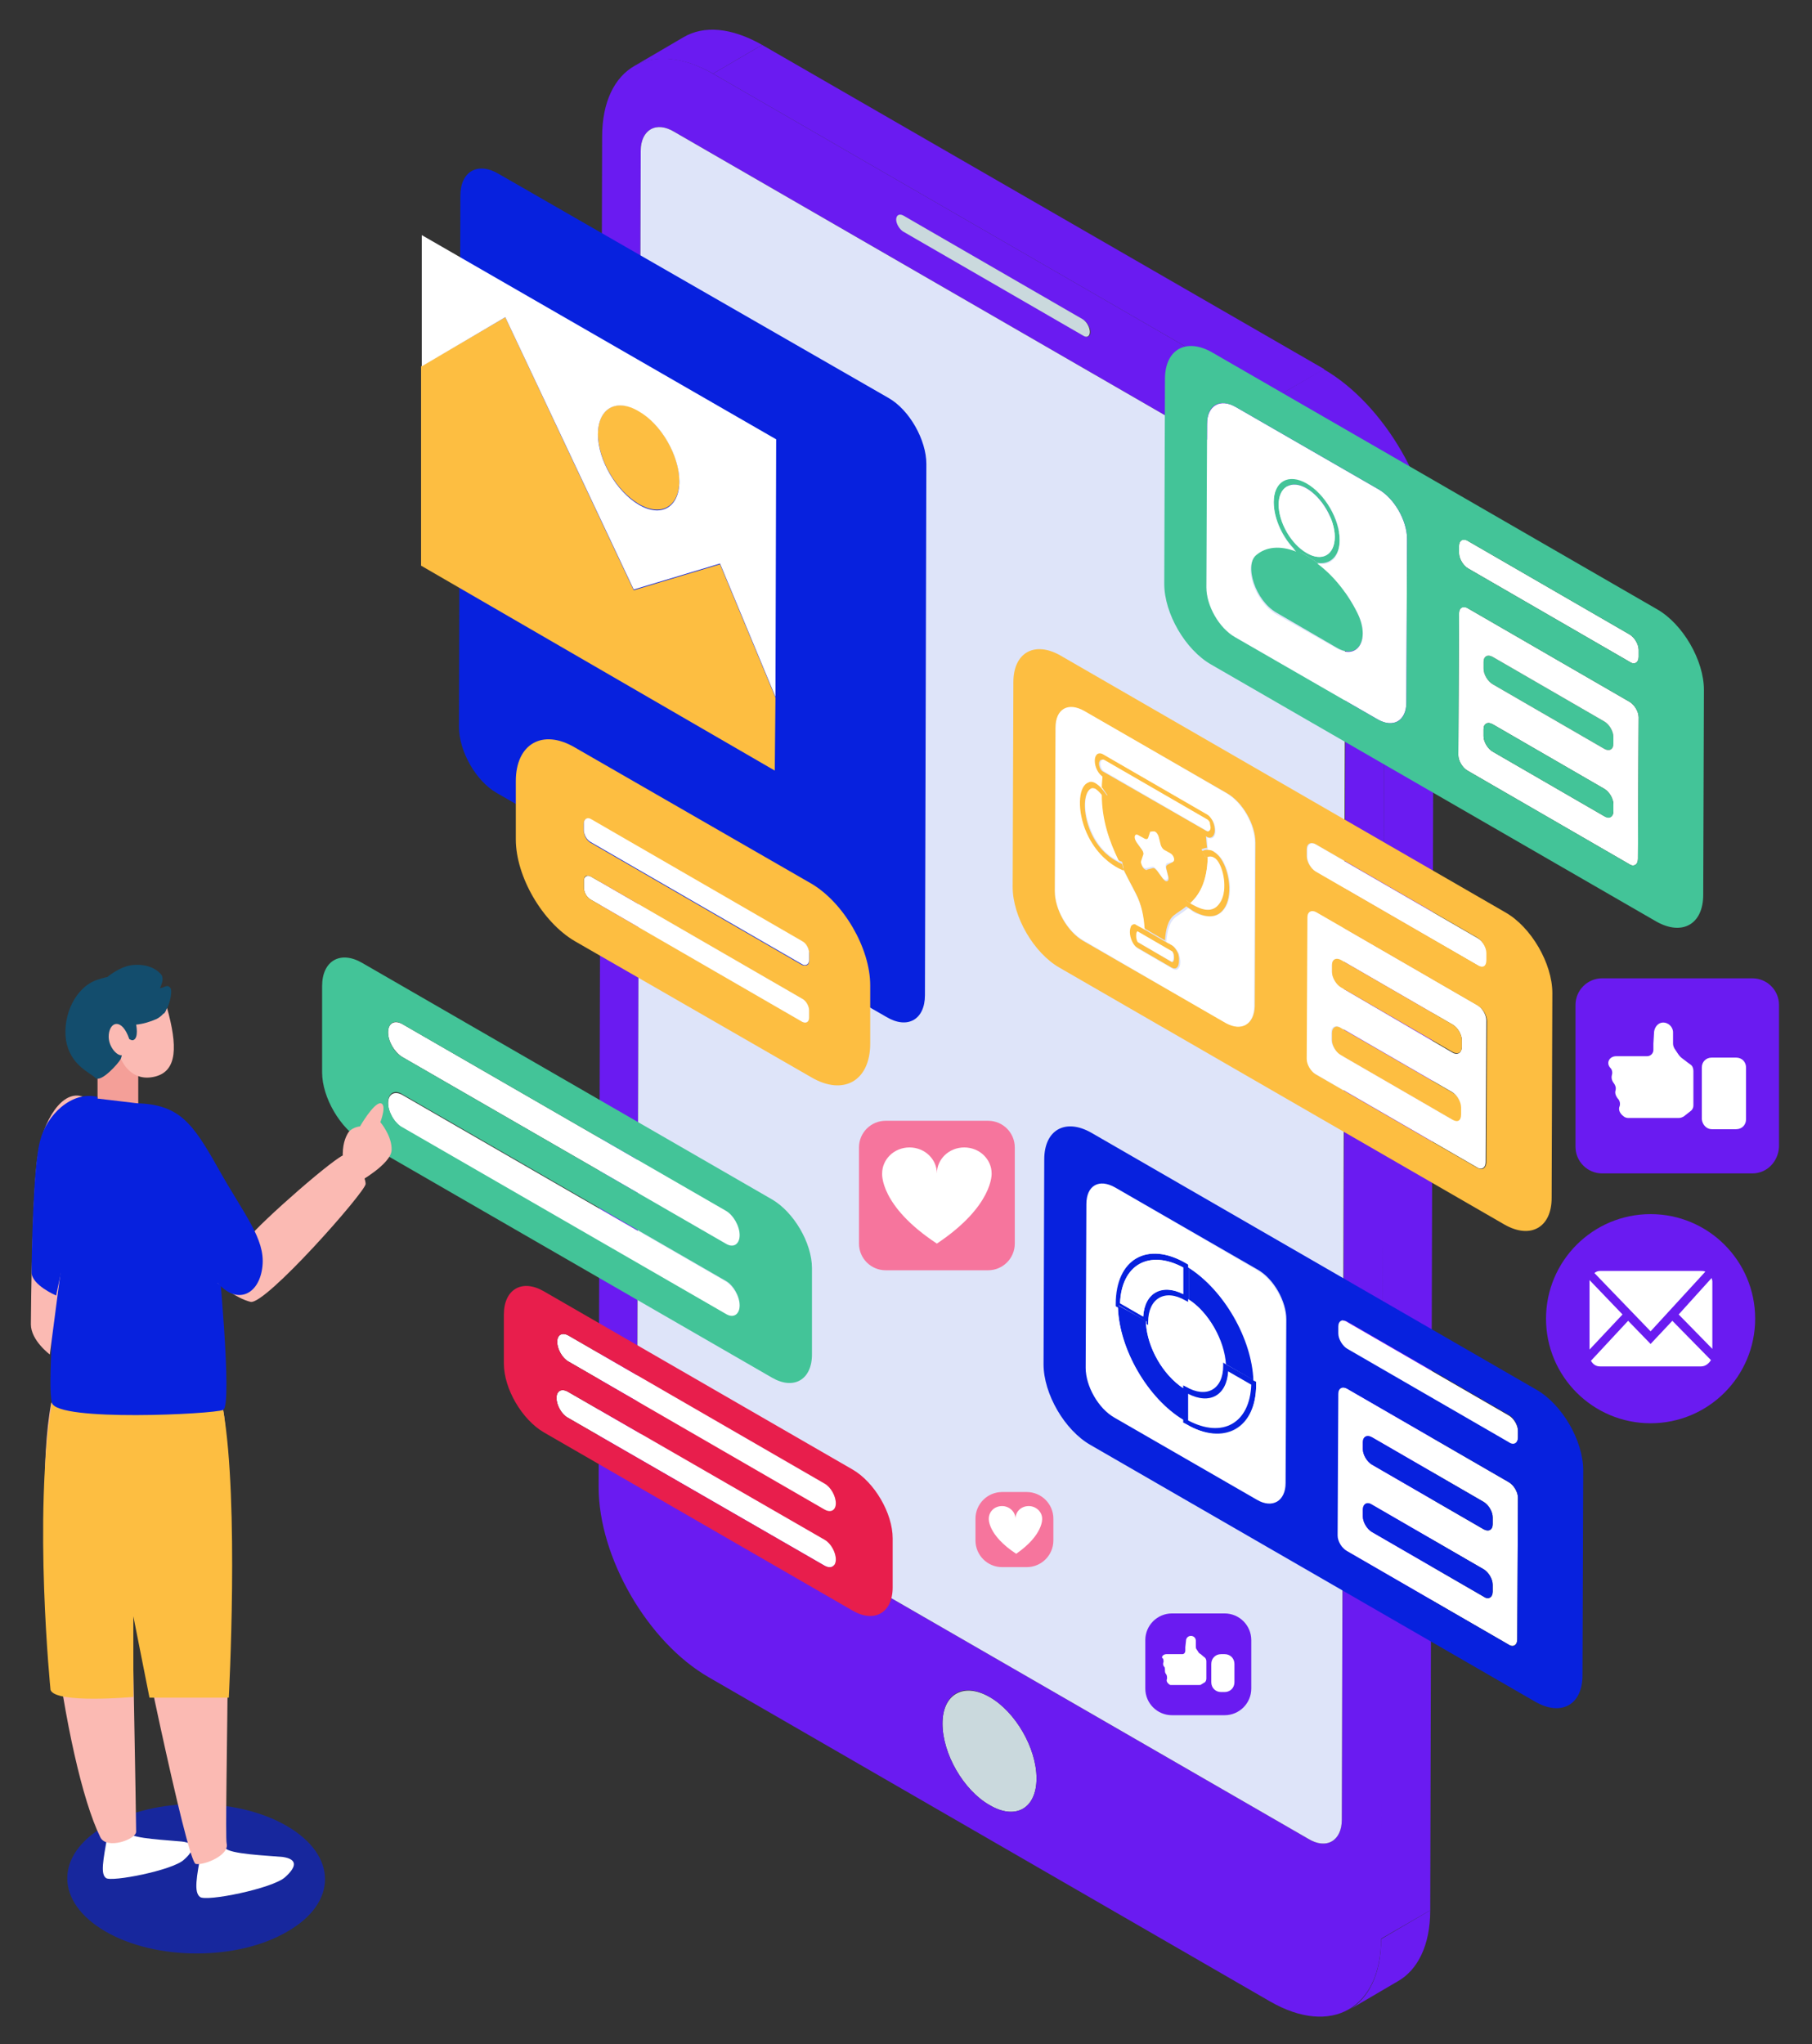
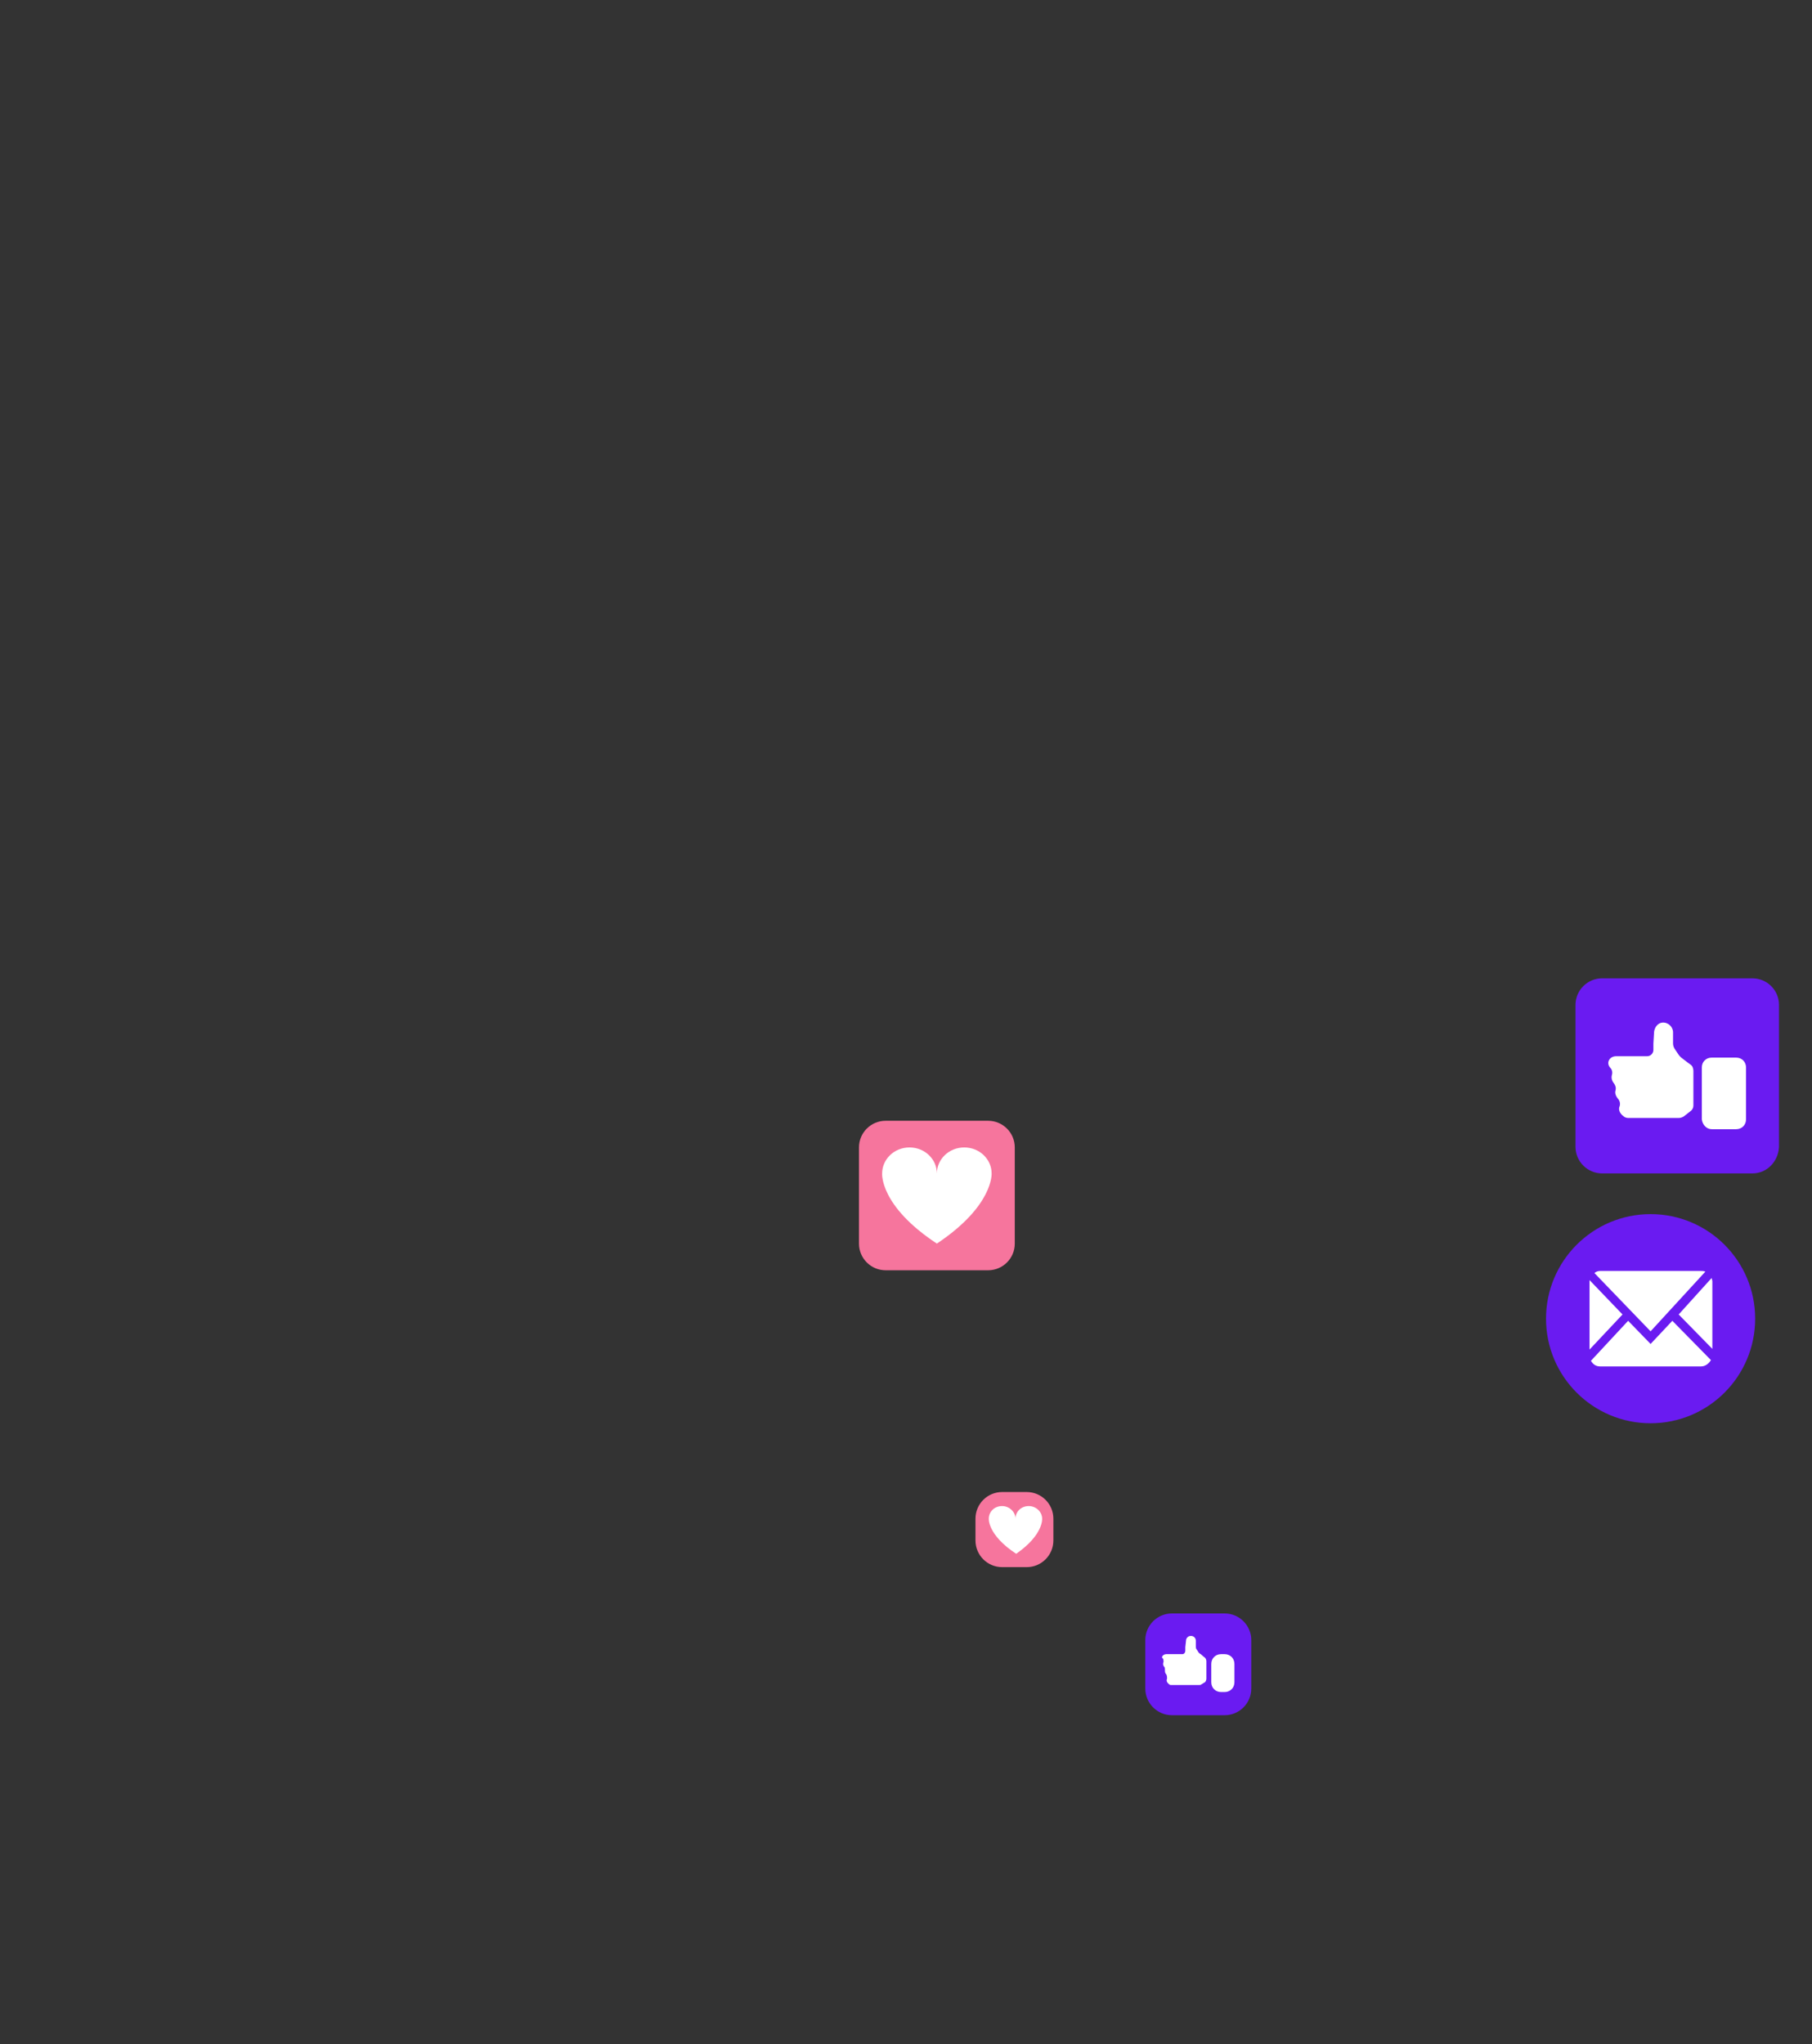
<svg xmlns="http://www.w3.org/2000/svg" xmlns:xlink="http://www.w3.org/1999/xlink" version="1.1" x="0px" y="0px" viewBox="0 0 258.2 291.3" style="enable-background:new 0 0 258.2 291.3;" xml:space="preserve">
  <rect x="0" y="0" width="258.2" height="291.3" fill="#333333" stroke="none" />
  <style type="text/css">
	.st0{clip-path:url(#SVGID_00000157280953344827949420000013580509018110779271_);}
	.st1{fill:#CAD9DD;}
	.st2{fill:#6A1BF1;}
	.st3{fill:#DEE4F9;}
	.st4{fill:#0721DE;}
	.st5{fill:#FDBE41;}
	.st6{fill:#FFFFFF;}
	.st7{enable-background:new    ;}
	.st8{fill:#43C498;}
	.st9{fill:#E81E4C;}
	.st10{opacity:0.62;}
	.st11{fill:#F49F98;}
	.st12{fill:#FBBAB3;}
	.st13{fill:#134D6D;}
	.st14{fill:#F6759D;}
</style>
  <g id="BACKGROUND">
</g>
  <g id="OBJECTS">
    <g>
      <g>
        <defs>
-           <rect id="SVGID_1_" x="-397.3" y="-108.8" width="750" height="500" />
-         </defs>
+           </defs>
        <clipPath id="SVGID_00000154419967324583248620000012794186397865694652_">
          <use xlink:href="#SVGID_1_" style="overflow:visible;" />
        </clipPath>
        <g style="clip-path:url(#SVGID_00000154419967324583248620000012794186397865694652_);">
          <g>
            <path class="st1" d="M141,241.8c3.7,2.1,6.7,7.3,6.7,11.6c0,4.3-3,6-6.7,3.8c-3.7-2.1-6.7-7.3-6.7-11.6       C134.3,241.4,137.3,239.7,141,241.8z" />
          </g>
          <g>
            <path class="st2" d="M199.2,282.3l-7,4.1c2.8-1.6,4.6-5.1,4.6-10.1l7-4.1C203.8,277.2,202,280.7,199.2,282.3z" />
          </g>
          <g>
            <path class="st2" d="M90.4,9.4l7-4.1c2.9-1.7,6.8-1.4,11.2,1.1l-7,4.1C97.2,8,93.3,7.8,90.4,9.4z" />
          </g>
          <g>
            <polygon class="st2" points="197.3,83.9 204.3,79.8 203.8,272.2 196.7,276.3      " />
          </g>
          <g>
            <polygon class="st2" points="101.6,10.5 108.6,6.4 188.7,52.6 181.6,56.7      " />
          </g>
          <g>
            <path class="st2" d="M181.6,56.7l7-4.1c8.7,5,15.7,17.2,15.7,27.1l-7,4.1C197.3,73.9,190.3,61.8,181.6,56.7z" />
          </g>
          <g>
            <path class="st2" d="M181.6,56.7l-80-46.2c-8.7-5-15.8-1-15.8,9l-0.5,192.4c0,10,7,22.1,15.7,27.1l80,46.2c8.7,5,15.8,1,15.8-9       l0.5-192.4C197.3,73.9,190.3,61.8,181.6,56.7z M128.8,30.8l25.6,14.8c0.5,0.3,1,1.1,1,1.7c0,0.6-0.4,0.9-1,0.5l-25.6-14.8       c-0.5-0.3-1-1.1-1-1.7C127.8,30.8,128.3,30.5,128.8,30.8z M141,257.2c-3.7-2.1-6.7-7.3-6.7-11.6c0-4.3,3-6,6.7-3.8       c3.7,2.1,6.7,7.3,6.7,11.6C147.7,257.7,144.7,259.4,141,257.2z M191.2,259.3c0,3-2.2,4.3-4.8,2.7l-90.8-52.4       c-2.7-1.5-4.8-5.2-4.8-8.3l0.5-179.8c0-3,2.2-4.3,4.8-2.7L187,71.3c2.6,1.5,4.8,5.2,4.8,8.3L191.2,259.3z" />
            <path class="st1" d="M155.3,47.3c0,0.6-0.4,0.9-1,0.5l-25.6-14.8c-0.5-0.3-1-1.1-1-1.7c0-0.6,0.4-0.9,1-0.6l25.6,14.8       C154.9,45.9,155.3,46.7,155.3,47.3z" />
            <path class="st3" d="M191.7,79.5l-0.5,179.8c0,3-2.2,4.3-4.8,2.7l-90.8-52.4c-2.7-1.5-4.8-5.2-4.8-8.3l0.5-179.8       c0-3,2.2-4.3,4.8-2.7L187,71.3C189.6,72.8,191.7,76.5,191.7,79.5z" />
          </g>
          <g>
            <path class="st4" d="M126.6,56.7c3,1.7,5.4,6,5.4,9.4l-0.2,75.7c0,3.5-2.5,4.9-5.5,3.1L70.8,113c-3-1.7-5.4-6-5.4-9.4l0.2-75.7       c0-3.5,2.5-4.9,5.5-3.1L126.6,56.7z" />
          </g>
          <g>
            <g>
              <path class="st5" d="M91,58.5c3.2,1.9,5.8,6.3,5.8,10c0,3.7-2.6,5.2-5.8,3.3c-3.2-1.9-5.8-6.3-5.8-10        C85.2,58.2,87.8,56.7,91,58.5z" />
            </g>
            <g>
              <polygon class="st5" points="72,45.2 90.3,84.1 102.6,80.4 110.5,99.4 110.4,109.8 60,80.6 60,52.2       " />
            </g>
            <g>
-               <path class="st6" d="M60.1,33.5l50.5,29.1l-0.1,36.7l-7.9-19l-12.3,3.7L72,45.2l-11.9,7L60.1,33.5z M91,71.9        c3.2,1.9,5.8,0.4,5.8-3.3c0-3.7-2.6-8.2-5.8-10c-3.2-1.9-5.8-0.4-5.8,3.3C85.2,65.5,87.8,70,91,71.9" />
-             </g>
+               </g>
          </g>
          <g>
            <g>
              <path class="st6" d="M114.3,142.3c0.6,0.3,1,1.1,1,1.7l0,1c0,0.6-0.5,0.9-1,0.6l-30.1-17.4c-0.6-0.3-1-1.1-1-1.7l0-1        c0-0.6,0.5-0.9,1-0.6L114.3,142.3z" />
            </g>
            <g>
              <path class="st5" d="M115.6,125.9c4.6,2.7,8.4,9.2,8.4,14.5l0,8.3c0,5.3-3.8,7.5-8.4,4.8l-33.7-19.4        c-4.6-2.7-8.4-9.2-8.4-14.5l0-8.3c0-5.3,3.8-7.5,8.4-4.8L115.6,125.9z M115.3,145l0-1c0-0.6-0.4-1.4-1-1.7l-30.1-17.4        c-0.6-0.3-1-0.1-1,0.6l0,1c0,0.6,0.4,1.4,1,1.7l30.1,17.4C114.9,145.9,115.3,145.6,115.3,145 M115.3,136.9l0-1        c0-0.6-0.4-1.4-1-1.7l-30.1-17.4c-0.6-0.3-1-0.1-1,0.6l0,1c0,0.6,0.4,1.4,1,1.7l30.1,17.4        C114.9,137.7,115.3,137.5,115.3,136.9" />
            </g>
            <g>
              <path class="st6" d="M114.3,134.1c0.6,0.3,1,1.1,1,1.7l0,1c0,0.6-0.5,0.9-1,0.6L84.2,120c-0.6-0.3-1-1.1-1-1.7l0-1        c0-0.6,0.5-0.9,1-0.6L114.3,134.1z" />
            </g>
          </g>
          <g>
            <g class="st7">
              <g>
                <path class="st8" d="M186.2,79.2c0.5,0.3,1,0.6,1.5,1c2.3,1.7,4.3,4.3,5.7,7c1.9,3.8,0.2,6.9-2.9,5.1l-8.6-5         c-3-1.7-4.7-6.8-2.8-8.4c1.4-1.2,3.4-1.4,5.7-0.5C185.2,78.7,185.7,78.9,186.2,79.2z" />
              </g>
              <g>
                <path class="st8" d="M186.2,68.8c2.6,1.5,4.7,5.2,4.7,8.1c0,2.4-1.4,3.6-3.2,3.3c-0.5-0.4-1-0.7-1.5-1         c-0.5-0.3-1-0.5-1.5-0.7c-1.9-1.8-3.2-4.6-3.2-7C181.5,68.5,183.6,67.3,186.2,68.8z M186.2,78.8c2.2,1.3,4,0.3,4-2.3         c0-2.5-1.8-5.6-4-6.9c-2.2-1.3-4-0.2-4,2.3C182.2,74.5,184,77.6,186.2,78.8" />
              </g>
              <g>
                <path class="st6" d="M196.4,69.7c2.3,1.3,4.1,4.5,4.1,7.1l-0.1,23.3c0,2.6-1.9,3.7-4.1,2.4L176,90.8         c-2.3-1.3-4.1-4.5-4.1-7.1l0.1-23.3c0-2.6,1.9-3.7,4.1-2.4L196.4,69.7z M190.5,92.4c3,1.7,4.8-1.3,2.9-5.1         c-1.4-2.8-3.4-5.3-5.7-7c1.9,0.4,3.2-0.9,3.2-3.3c0-3-2.1-6.6-4.7-8.1c-2.6-1.5-4.7-0.3-4.7,2.7c0,2.4,1.3,5.2,3.2,7         c-2.3-0.9-4.3-0.7-5.7,0.5c-1.9,1.6-0.2,6.6,2.8,8.4L190.5,92.4" />
              </g>
              <g>
-                 <path class="st6" d="M190.2,76.5c0,2.5-1.8,3.6-4,2.3c-2.2-1.3-4-4.4-4-6.9c0-2.5,1.8-3.6,4-2.3         C188.4,70.9,190.2,74,190.2,76.5z" />
-               </g>
+                 </g>
              <g>
                <path class="st8" d="M228.6,102.8c0.7,0.4,1.3,1.4,1.3,2.2l0,1c0,0.8-0.6,1.1-1.3,0.7l-15.9-9.2c-0.7-0.4-1.3-1.4-1.3-2.2         l0-1c0-0.8,0.6-1.1,1.3-0.7L228.6,102.8z" />
              </g>
              <g>
                <path class="st6" d="M232.2,100c0.7,0.4,1.3,1.4,1.3,2.2l-0.1,20.2c0,0.8-0.6,1.2-1.3,0.7l-23-13.3c-0.7-0.4-1.3-1.4-1.3-2.2         l0.1-20.2c0-0.8,0.6-1.2,1.3-0.7L232.2,100z M229.9,115.6l0-1c0-0.8-0.6-1.8-1.3-2.2l-15.9-9.2c-0.7-0.4-1.3-0.1-1.3,0.7l0,1         c0,0.8,0.6,1.8,1.3,2.2l15.9,9.2C229.3,116.7,229.9,116.4,229.9,115.6 M229.9,106l0-1c0-0.8-0.6-1.8-1.3-2.2l-15.9-9.2         c-0.7-0.4-1.3-0.1-1.3,0.7l0,1c0,0.8,0.6,1.8,1.3,2.2l15.9,9.2C229.3,107.1,229.9,106.8,229.9,106" />
              </g>
              <g>
                <path class="st6" d="M232.2,90.4c0.7,0.4,1.3,1.4,1.3,2.2l0,1c0,0.8-0.6,1.2-1.3,0.7l-23-13.3c-0.7-0.4-1.3-1.4-1.3-2.2l0-1         c0-0.8,0.6-1.2,1.3-0.7L232.2,90.4z" />
              </g>
              <g>
                <path class="st8" d="M236.1,86.8c3.7,2.1,6.7,7.3,6.7,11.5l-0.1,29.2c0,4.2-3,5.9-6.7,3.8l-63.4-36.6         c-3.7-2.1-6.7-7.3-6.7-11.5L166,54c0-4.2,3-5.9,6.7-3.8L236.1,86.8z M200.4,100.1l0.1-23.3c0-2.6-1.8-5.8-4.1-7.1l-20.3-11.7         c-2.3-1.3-4.1-0.3-4.1,2.4l-0.1,23.3c0,2.6,1.8,5.8,4.1,7.1l20.3,11.7C198.6,103.8,200.4,102.7,200.4,100.1 M233.4,122.4         l0.1-20.2c0-0.8-0.6-1.8-1.3-2.2l-23-13.3c-0.7-0.4-1.3-0.1-1.3,0.7l-0.1,20.2c0,0.8,0.6,1.8,1.3,2.2l23,13.3         C232.8,123.6,233.4,123.2,233.4,122.4 M233.5,93.6l0-1c0-0.8-0.6-1.8-1.3-2.2l-23-13.3c-0.7-0.4-1.3-0.1-1.3,0.7l0,1         c0,0.8,0.6,1.8,1.3,2.2l23,13.3C232.9,94.8,233.5,94.4,233.5,93.6" />
              </g>
              <g>
                <path class="st8" d="M228.6,112.4c0.7,0.4,1.3,1.4,1.3,2.2l0,1c0,0.8-0.6,1.2-1.3,0.7l-15.9-9.2c-0.7-0.4-1.3-1.4-1.3-2.2         l0-1c0-0.8,0.6-1.1,1.3-0.7L228.6,112.4z" />
              </g>
            </g>
          </g>
          <g>
            <g>
              <path class="st6" d="M174.7,113c2.3,1.3,4.1,4.5,4.1,7.1l-0.1,23.3c0,2.6-1.9,3.7-4.1,2.4L154.4,134c-2.3-1.3-4.1-4.5-4.1-7.1        l0.1-23.3c0-2.6,1.9-3.7,4.1-2.4L174.7,113z M174.5,129.5c1.3-1.8,0.8-5.3-0.4-7.1c-0.2-0.3-0.6-0.7-1-1        c-0.3-0.2-0.6-0.3-1-0.2c0-0.6-0.1-1.2-0.1-1.9c0.7,0.4,1.2,0,1.2-0.9c0-0.4-0.1-0.9-0.3-1.3c-0.2-0.4-0.6-0.8-0.9-1        l-14.7-8.5c-0.3-0.2-0.7-0.2-0.9,0c-0.2,0.2-0.3,0.5-0.3,0.9c0,0.9,0.5,1.9,1.2,2.3c-0.1,0.6-0.1,1.2-0.1,1.8        c-0.4-0.4-0.7-0.7-1-0.9c-0.5-0.3-0.8-0.2-1-0.2c-1.2,0.4-1.7,3.3-0.5,6.6c1.2,3.1,3.2,4.7,4.4,5.4c0.5,0.3,0.8,0.4,1,0.5        c0.6,1.2,1.3,2.4,1.8,3.5c0.9,1.7,1.2,3.6,1.3,5.1l-1.1-0.6c-0.3-0.2-0.6-0.1-0.7,0.1c-0.2,0.2-0.2,0.5-0.2,0.9        c0,0.9,0.4,1.8,1,2.2l5,2.9c0.5,0.3,1-0.1,1-1c0-0.4-0.1-0.8-0.2-1.2c-0.2-0.4-0.5-0.8-0.7-1l-1.1-0.6        c0.1-1.5,0.4-2.9,1.3-3.6c0.6-0.4,1.2-0.8,1.8-1.3c0.2,0.1,0.5,0.4,1,0.7C171.3,130.5,173.3,131.2,174.5,129.5" />
            </g>
            <g>
              <path class="st5" d="M156.1,111.6c0.3,0.2,0.6,0.4,1,0.9c0.2,0.3,0.5,0.6,0.8,1.1l-0.5,0.3c-0.1-0.1-0.2-0.3-0.3-0.4        c-0.3-0.4-0.6-0.8-1-1c-0.2-0.1-0.4-0.2-0.6-0.1c-1,0.3-1.3,2.9-0.3,5.6c1,2.7,2.7,4,3.7,4.6c0.2,0.1,0.4,0.2,0.5,0.3        c0.3,0.1,0.4,0.2,0.5,0.2l0.2,0.9c0,0,0,0-0.1,0c-0.2-0.1-0.5-0.2-1-0.5c-1.2-0.7-3.2-2.3-4.4-5.4c-1.2-3.2-0.8-6.2,0.5-6.6        C155.2,111.4,155.6,111.3,156.1,111.6z" />
            </g>
            <g class="st7">
              <g>
                <path class="st6" d="M156.1,112.4c0.3,0.2,0.7,0.6,1,1c0,3.7,1.1,6.7,2.4,9.4c-0.2-0.1-0.3-0.2-0.5-0.3         c-1.1-0.6-2.7-1.9-3.7-4.6c-1.1-2.8-0.7-5.3,0.3-5.6C155.7,112.3,155.9,112.3,156.1,112.4z" />
              </g>
              <g>
                <path class="st5" d="M172.8,117c0.2,0.4,0.3,0.9,0.3,1.3c0,0.9-0.6,1.3-1.2,0.9l-14.7-8.5c-0.7-0.4-1.2-1.4-1.2-2.3         c0-0.4,0.1-0.7,0.3-0.9c0.2-0.2,0.6-0.2,0.9,0l14.7,8.5C172.3,116.2,172.6,116.6,172.8,117z M171.9,118.4         c0.3,0.2,0.5,0,0.5-0.5c0-0.2-0.1-0.5-0.2-0.7c-0.1-0.2-0.2-0.3-0.3-0.4l-14.7-8.5c-0.2-0.1-0.3,0-0.4,0         c-0.1,0.1-0.2,0.3-0.2,0.5c0,0.4,0.2,0.9,0.5,1.1L171.9,118.4" />
              </g>
              <g>
                <path class="st5" d="M171.8,122.2c0.1,0,0.2-0.1,0.3-0.1c-0.1,3.6-1.2,5.4-2.5,6.6c-0.3-0.2-0.5-0.4-0.5-0.4L169,129         c0,0,0.1,0.1,0.1,0.1c-0.6,0.5-1.3,0.9-1.8,1.3c-0.9,0.7-1.2,2.1-1.3,3.6l-2.9-1.7c-0.1-1.6-0.4-3.4-1.3-5.1         c-0.6-1.1-1.2-2.3-1.8-3.5c0.1,0,0.1,0,0.1,0l-0.2-0.9c0,0-0.2-0.1-0.5-0.2c-1.3-2.7-2.4-5.7-2.4-9.4         c0.1,0.1,0.2,0.3,0.3,0.4l0.5-0.3c-0.3-0.4-0.5-0.8-0.8-1.1c0-0.6,0.1-1.2,0.1-1.8l14.7,8.5c0.1,0.7,0.1,1.3,0.2,1.9         c-0.2,0-0.5,0.1-0.8,0.2L171.8,122.2z M167,122.9c0.4-0.1,0.2-1-0.3-1.2l-0.9-0.5c-0.2-0.1-0.4-0.4-0.5-0.7l-0.3-1.2         c-0.1-0.3-0.3-0.6-0.5-0.7c-0.2-0.1-0.4-0.1-0.5,0.1l-0.3,0.9c-0.1,0.2-0.3,0.3-0.5,0.1l-0.9-0.5c-0.5-0.3-0.7,0.3-0.3,0.9         l0.8,1.1c0.2,0.3,0.2,0.6,0.2,0.8l-0.3,0.9c-0.1,0.4,0.2,0.9,0.5,1c0.1,0.1,0.2,0.1,0.3,0l0.8-0.2c0.1,0,0.2,0,0.3,0.1         c0.1,0.1,0.2,0.2,0.3,0.3l0.8,1.1c0.1,0.1,0.2,0.2,0.3,0.3c0.3,0.2,0.6,0,0.5-0.5l-0.3-1.2c-0.1-0.3,0-0.5,0.2-0.6L167,122.9         " />
              </g>
              <g>
                <path class="st6" d="M164.6,118.5c0.2,0.1,0.4,0.4,0.5,0.7l0.3,1.2c0.1,0.3,0.3,0.6,0.5,0.7l0.9,0.5c0.5,0.3,0.7,1.1,0.3,1.2         l-0.8,0.2c-0.2,0.1-0.2,0.3-0.2,0.6l0.3,1.2c0.1,0.5-0.2,0.7-0.5,0.5c-0.1-0.1-0.2-0.1-0.3-0.3l-0.8-1.1         c-0.1-0.1-0.2-0.2-0.3-0.3c-0.1-0.1-0.2-0.1-0.3-0.1l-0.8,0.2c-0.1,0-0.2,0-0.3,0c-0.3-0.2-0.6-0.7-0.5-1l0.3-0.9         c0.1-0.2,0-0.5-0.2-0.8l-0.8-1.1c-0.4-0.6-0.2-1.2,0.3-0.9l0.9,0.5c0.2,0.1,0.4,0.1,0.5-0.1l0.3-0.9         C164.2,118.5,164.4,118.4,164.6,118.5z" />
              </g>
              <g>
                <path class="st6" d="M173.6,122.8c1,1.4,1.3,4.4,0.2,5.9c-1,1.5-2.7,0.9-3.7,0.3c-0.2-0.1-0.4-0.2-0.5-0.3         c1.3-1.2,2.4-3,2.5-6.6c0.3-0.1,0.6-0.1,0.9,0.1C173.3,122.3,173.5,122.5,173.6,122.8z" />
              </g>
              <g>
                <path class="st5" d="M173,121.4c0.5,0.3,0.8,0.7,1,1c1.2,1.8,1.7,5.3,0.4,7.1c-1.2,1.7-3.2,1-4.4,0.3c-0.4-0.3-0.8-0.5-1-0.7         c-0.1-0.1-0.1-0.1-0.1-0.1l0.2-0.7c0,0,0.2,0.2,0.5,0.4c0.1,0.1,0.3,0.2,0.5,0.3c1.1,0.6,2.7,1.2,3.7-0.3         c1.1-1.5,0.7-4.5-0.2-5.9c-0.2-0.3-0.4-0.5-0.6-0.6c-0.3-0.2-0.7-0.2-0.9-0.1c-0.1,0-0.2,0.1-0.3,0.1l-0.5-0.9         c0.3-0.2,0.5-0.2,0.8-0.2C172.4,121.1,172.8,121.2,173,121.4z" />
              </g>
              <g>
                <path class="st6" d="M172.5,117.9c0,0.4-0.2,0.6-0.5,0.5l-14.7-8.5c-0.3-0.2-0.5-0.7-0.5-1.1c0-0.2,0.1-0.4,0.2-0.5         c0.1-0.1,0.2-0.1,0.4,0l14.7,8.5c0.1,0.1,0.2,0.2,0.3,0.4C172.4,117.5,172.5,117.7,172.5,117.9z" />
              </g>
            </g>
            <g>
              <path class="st6" d="M161.9,132.7c0.1-0.1,0.1-0.1,0.1-0.1l5,2.9c0,0,0.1,0.1,0.1,0.2c0.1,0.2,0.1,0.5,0.1,0.7        c0,0.5-0.2,0.7-0.3,0.6l-5-2.9c-0.1,0-0.3-0.4-0.3-0.9C161.8,133.1,161.8,132.8,161.9,132.7z" />
            </g>
            <g>
              <path class="st6" d="M210.6,133.7c0.7,0.4,1.3,1.4,1.3,2.2l0,1c0,0.8-0.6,1.2-1.3,0.7l-23-13.3c-0.7-0.4-1.3-1.4-1.3-2.2l0-1        c0-0.8,0.6-1.2,1.3-0.7L210.6,133.7z" />
            </g>
            <g class="st7">
              <g>
                <path class="st5" d="M207,155.7c0.7,0.4,1.3,1.4,1.3,2.2l0,1c0,0.8-0.6,1.2-1.3,0.7l-15.9-9.2c-0.7-0.4-1.3-1.4-1.3-2.2l0-1         c0-0.8,0.6-1.2,1.3-0.7L207,155.7z" />
              </g>
              <g>
                <path class="st6" d="M210.5,143.2c0.7,0.4,1.3,1.4,1.3,2.2l-0.1,20.2c0,0.8-0.6,1.2-1.3,0.7l-23-13.3         c-0.7-0.4-1.3-1.4-1.3-2.2l0.1-20.2c0-0.8,0.6-1.2,1.3-0.7L210.5,143.2z M208.2,158.8l0-1c0-0.8-0.6-1.8-1.3-2.2l-15.9-9.2         c-0.7-0.4-1.3-0.1-1.3,0.7l0,1c0,0.8,0.6,1.8,1.3,2.2l15.9,9.2C207.7,160,208.2,159.7,208.2,158.8 M208.3,149.2l0-1         c0-0.8-0.6-1.8-1.3-2.2l-15.9-9.2c-0.7-0.4-1.3-0.1-1.3,0.7l0,1c0,0.8,0.6,1.8,1.3,2.2L207,150         C207.7,150.4,208.3,150,208.3,149.2" />
              </g>
            </g>
            <g>
              <path class="st5" d="M207,146c0.7,0.4,1.3,1.4,1.3,2.2l0,1c0,0.8-0.6,1.1-1.3,0.7l-15.9-9.2c-0.7-0.4-1.3-1.4-1.3-2.2l0-1        c0-0.8,0.6-1.1,1.3-0.7L207,146z" />
            </g>
            <g>
              <path class="st5" d="M167.8,135.7c0.2,0.4,0.2,0.8,0.2,1.2c0,0.9-0.4,1.3-1,1l-5-2.9c-0.5-0.3-1-1.3-1-2.2        c0-0.4,0.1-0.7,0.2-0.9c0.2-0.2,0.5-0.3,0.7-0.1l1.1,0.6l2.9,1.7l1.1,0.6C167.3,134.9,167.6,135.3,167.8,135.7z M167,137.1        c0.1,0,0.3-0.1,0.3-0.6c0-0.2,0-0.5-0.1-0.7c-0.1-0.1-0.1-0.2-0.1-0.2l-5-2.9c0,0-0.1,0-0.1,0.1c-0.1,0.1-0.1,0.3-0.1,0.6        c0,0.5,0.2,0.9,0.3,0.9L167,137.1" />
            </g>
            <g>
              <path class="st5" d="M214.5,130c3.7,2.1,6.7,7.3,6.7,11.5l-0.1,29.2c0,4.2-3,5.9-6.7,3.8l-63.4-36.6        c-3.7-2.1-6.7-7.3-6.7-11.5l0.1-29.2c0-4.2,3-5.9,6.7-3.8L214.5,130z M178.8,143.4l0.1-23.3c0-2.6-1.8-5.8-4.1-7.1l-20.3-11.7        c-2.3-1.3-4.1-0.3-4.1,2.4l-0.1,23.3c0,2.6,1.8,5.8,4.1,7.1l20.3,11.7C176.9,147,178.7,146,178.8,143.4 M211.8,165.7l0.1-20.2        c0-0.8-0.6-1.8-1.3-2.2l-23-13.3c-0.7-0.4-1.3-0.1-1.3,0.7l-0.1,20.2c0,0.8,0.6,1.8,1.3,2.2l23,13.3        C211.2,166.8,211.7,166.5,211.8,165.7 M211.8,136.8l0-1c0-0.8-0.6-1.8-1.3-2.2l-23-13.3c-0.7-0.4-1.3-0.1-1.3,0.7l0,1        c0,0.8,0.6,1.8,1.3,2.2l23,13.3C211.3,138,211.8,137.7,211.8,136.8" />
            </g>
          </g>
          <g>
            <g class="st7">
              <g>
                <path class="st4" d="M163.3,188.2c0,0.1,0,0.3,0,0.4c0.2,3.4,2.4,7.3,5.3,9.2l0,4.6c-5.1-3.1-9.1-10.1-9.3-16         c0-0.1,0-0.3,0-0.4L163.3,188.2z" />
              </g>
              <g>
                <path class="st6" d="M169.3,198.6c3.1,1.6,5.5,0.2,5.7-3.2l3.3,1.9c-0.2,5.5-4.1,7.7-9,5.1L169.3,198.6z" />
              </g>
              <g>
                <path class="st4" d="M178.6,196.6l0.4,0.2l0,0.4c0,6.3-4.5,8.9-10.1,5.7l-0.4-0.2l0-0.4l0-4.6l0-0.4l0.4,0.2         c2.9,1.7,5.3,0.3,5.3-3l0-0.4l0.3,0.2L178.6,196.6z M169.3,202.4c4.9,2.6,8.8,0.4,9-5.1l-3.3-1.9c-0.2,3.4-2.6,4.8-5.7,3.2         L169.3,202.4" />
              </g>
              <g>
                <path class="st4" d="M169,180l0.4,0.2l0,0.4l0,4.6l0,0.4l-0.4-0.2c-2.9-1.7-5.3-0.3-5.3,3.1l0,0.4l-0.3-0.2         c0-0.1,0-0.3,0-0.4l-4-2.3c0,0.1,0,0.3,0,0.4l-0.4-0.2l0-0.4C159,179.4,163.5,176.8,169,180z M168.6,184.4l0-3.8         c-4.8-2.6-8.8-0.4-9,5.1l3.3,1.9C163.1,184.2,165.6,182.8,168.6,184.4" />
              </g>
              <g>
                <path class="st4" d="M169.4,180.6c5,3.1,9.1,10.1,9.3,16.1l-4-2.3c-0.2-3.4-2.4-7.3-5.3-9.2L169.4,180.6z" />
              </g>
              <g>
                <path class="st6" d="M179.1,181c2.3,1.3,4.1,4.5,4.1,7.1l-0.1,23.3c0,2.6-1.9,3.7-4.1,2.4L158.8,202         c-2.3-1.3-4.1-4.5-4.1-7.1l0.1-23.3c0-2.6,1.9-3.7,4.1-2.4L179.1,181z M179,197.3l0-0.4l-0.4-0.2c-0.2-5.9-4.2-12.9-9.3-16.1         l0-0.4L169,180c-5.5-3.2-10-0.6-10.1,5.7l0,0.4l0.4,0.2c0.2,5.9,4.2,12.9,9.3,16l0,0.4l0.4,0.2         C174.5,206.2,179,203.6,179,197.3" />
              </g>
              <g>
                <path class="st6" d="M174.3,194.6c0,3.4-2.4,4.7-5.3,3l-0.4-0.2l0,0.4c-2.9-1.9-5.1-5.8-5.3-9.2l0.3,0.2l0-0.4         c0-3.4,2.4-4.8,5.3-3.1l0.4,0.2l0-0.4c2.9,1.8,5.1,5.8,5.3,9.2l-0.3-0.2L174.3,194.6z" />
              </g>
              <g>
                <path class="st6" d="M168.6,184.4c-3-1.5-5.5-0.2-5.7,3.2l-3.3-1.9c0.2-5.5,4.1-7.7,9-5.1L168.6,184.4z" />
              </g>
              <g>
                <path class="st6" d="M215,211.2c0.7,0.4,1.3,1.4,1.3,2.2l-0.1,20.2c0,0.8-0.6,1.2-1.3,0.7l-23-13.3c-0.7-0.4-1.3-1.4-1.3-2.2         l0.1-20.2c0-0.8,0.6-1.2,1.3-0.7L215,211.2z M212.7,226.8l0-1c0-0.8-0.6-1.8-1.3-2.2l-15.9-9.2c-0.7-0.4-1.3-0.1-1.3,0.7l0,1         c0,0.8,0.6,1.8,1.3,2.2l15.9,9.2C212.1,228,212.7,227.6,212.7,226.8 M212.7,217.2l0-1c0-0.8-0.6-1.8-1.3-2.2l-15.9-9.2         c-0.7-0.4-1.3-0.1-1.3,0.7l0,1c0,0.8,0.6,1.8,1.3,2.2l15.9,9.2C212.1,218.3,212.7,218,212.7,217.2" />
              </g>
              <g>
                <path class="st4" d="M211.4,223.6c0.7,0.4,1.3,1.4,1.3,2.2l0,1c0,0.8-0.6,1.2-1.3,0.7l-15.9-9.2c-0.7-0.4-1.3-1.4-1.3-2.2         l0-1c0-0.8,0.6-1.2,1.3-0.7L211.4,223.6z" />
              </g>
              <g>
                <path class="st4" d="M211.4,214c0.7,0.4,1.3,1.4,1.3,2.2l0,1c0,0.8-0.6,1.1-1.3,0.7l-15.9-9.2c-0.7-0.4-1.3-1.4-1.3-2.2l0-1         c0-0.8,0.6-1.1,1.3-0.7L211.4,214z" />
              </g>
              <g>
                <path class="st6" d="M215,201.7c0.7,0.4,1.3,1.4,1.3,2.2l0,1c0,0.8-0.6,1.2-1.3,0.7l-23-13.3c-0.7-0.4-1.3-1.4-1.3-2.2l0-1         c0-0.8,0.6-1.2,1.3-0.7L215,201.7z" />
              </g>
              <g>
                <path class="st4" d="M218.9,198c3.7,2.1,6.7,7.3,6.7,11.5l-0.1,29.2c0,4.2-3,5.9-6.7,3.8l-63.4-36.6         c-3.7-2.1-6.7-7.3-6.7-11.5l0.1-29.2c0-4.2,3-5.9,6.7-3.8L218.9,198z M183.2,211.3l0.1-23.3c0-2.6-1.8-5.8-4.1-7.1         l-20.3-11.7c-2.3-1.3-4.1-0.3-4.1,2.4l-0.1,23.3c0,2.6,1.8,5.8,4.1,7.1l20.3,11.7C181.3,215,183.2,213.9,183.2,211.3          M216.2,233.6l0.1-20.2c0-0.8-0.6-1.8-1.3-2.2l-23-13.3c-0.7-0.4-1.3-0.1-1.3,0.7l-0.1,20.2c0,0.8,0.6,1.8,1.3,2.2l23,13.3         C215.6,234.8,216.2,234.5,216.2,233.6 M216.3,204.8l0-1c0-0.8-0.6-1.8-1.3-2.2l-23-13.3c-0.7-0.4-1.3-0.1-1.3,0.7l0,1         c0,0.8,0.6,1.8,1.3,2.2l23,13.3C215.7,206,216.3,205.6,216.3,204.8" />
              </g>
            </g>
          </g>
          <g>
            <g class="st7">
              <g>
                <path class="st6" d="M103.4,182.6c1.1,0.7,2,2.2,2,3.5c0,1.3-0.9,1.8-2,1.2l-46.1-26.6c-1.1-0.7-2-2.2-2-3.5         c0-1.3,0.9-1.8,2-1.2L103.4,182.6z" />
              </g>
              <g>
                <path class="st6" d="M103.4,172.5c1.1,0.7,2,2.2,2,3.5c0,1.3-0.9,1.8-2,1.2l-46.1-26.6c-1.1-0.7-2-2.2-2-3.5         c0-1.3,0.9-1.8,2-1.2L103.4,172.5z" />
              </g>
              <g>
                <path class="st8" d="M110,170.9c3.1,1.8,5.7,6.2,5.7,9.8l0,12.3c0,3.6-2.6,5.1-5.7,3.3l-58.4-33.7c-3.1-1.8-5.7-6.2-5.7-9.8         l0-12.3c0-3.6,2.6-5.1,5.7-3.3L110,170.9z M103.4,177.2c1.1,0.7,2,0.1,2-1.2c0-1.3-0.9-2.9-2-3.5l-46.1-26.6         c-1.1-0.7-2-0.1-2,1.2c0,1.3,0.9,2.9,2,3.5L103.4,177.2 M103.4,187.2c1.1,0.7,2,0.1,2-1.2c0-1.3-0.9-2.9-2-3.5l-46.1-26.6         c-1.1-0.7-2-0.1-2,1.2c0,1.3,0.9,2.9,2,3.5L103.4,187.2" />
              </g>
            </g>
          </g>
          <g>
            <g>
              <path class="st6" d="M117.5,211.4c0.9,0.5,1.6,1.8,1.6,2.8c0,1-0.7,1.4-1.6,0.9L81,194c-0.9-0.5-1.6-1.8-1.6-2.8        s0.7-1.4,1.6-0.9L117.5,211.4z" />
            </g>
            <g>
              <path class="st6" d="M117.5,219.4c0.9,0.5,1.6,1.8,1.6,2.8c0,1-0.7,1.4-1.6,0.9L80.9,202c-0.9-0.5-1.6-1.8-1.6-2.8        s0.7-1.4,1.6-0.9L117.5,219.4z" />
            </g>
            <g>
              <path class="st9" d="M121.5,209.4c3.1,1.8,5.7,6.2,5.7,9.8l0,7c0,3.6-2.6,5.1-5.7,3.3l-44-25.4c-3.1-1.8-5.7-6.2-5.7-9.8l0-7        c0-3.6,2.6-5.1,5.7-3.3L121.5,209.4z M117.5,215.1c0.9,0.5,1.6,0.1,1.6-0.9s-0.7-2.3-1.6-2.8L81,190.3        c-0.9-0.5-1.6-0.1-1.6,0.9c0,1,0.7,2.3,1.6,2.8L117.5,215.1 M117.5,223.1c0.9,0.5,1.6,0.1,1.6-0.9c0-1-0.7-2.3-1.6-2.8        l-36.6-21.1c-0.9-0.5-1.6-0.1-1.6,0.9s0.7,2.3,1.6,2.8L117.5,223.1" />
            </g>
          </g>
          <g>
            <g class="st10">
              <path class="st4" d="M40.9,260.2c7.2,4.2,7.2,10.9,0.1,15c-7.1,4.2-18.8,4.2-26,0c-7.2-4.2-7.2-10.9-0.1-15        C22.1,256,33.7,256,40.9,260.2z" />
            </g>
            <path class="st11" d="M19.7,152.1v6c0,0-4.5,0.7-5.8-1.3v-6.1l4.6-1.9L19.7,152.1z" />
            <path class="st12" d="M23.8,143.6c1.5,5.4,1.5,9-1.7,9.8c-3.2,0.8-4.8-1.8-5.2-3.5c-0.4-1.7-0.2-4.8,1.4-5.9       C19.8,142.9,23.8,143.6,23.8,143.6z" />
            <path class="st13" d="M22.7,142.4c-1.8-3.6-5.7-3.9-8.8-2.8c-3.1,1-5,5-4.5,8.6c0.6,3.6,3.4,4.6,4.2,5.4       c0.8,0.7,3.3-2.1,3.6-2.7c0.3-0.6,0.5-3.4,0.5-3.4L22.7,142.4z" />
            <path class="st13" d="M16.2,147c0.1-0.4,0.6-0.8,0.4-1.2c0-0.1-0.1-0.2-0.2-0.3c-1.1-1.2-1.8-2.9-1.7-4.6       c0-0.4,0.1-0.7,0.2-1.1c0.2-0.4,0.5-0.7,0.8-0.9c1-0.7,2.1-1.3,3.3-1.4c1.2-0.1,2.5,0.1,3.5,0.9c0.2,0.2,0.5,0.4,0.6,0.7       c0.2,0.6-0.1,1.2-0.3,1.7c0.5,0,0.9-0.5,1.3-0.2c0.3,0.2,0.3,0.5,0.3,0.8c-0.1,1.5-0.7,3.1-2.1,3.8c-0.9,0.4-1.9,0.7-2.9,0.8       c0,0,0.4,1.9-0.4,2.2s-2.6-2.5-2.6-2.5s1.2-3,3.1-3.8c1.9-0.7,3.9,0,4.2,1.3c0.1,0.5,0,0.8-0.3,1.2" />
            <path class="st12" d="M18.4,148c-1-2.9-2.7-2.5-2.9-0.6c-0.2,1.9,1.6,3.5,2.1,2.8C18,149.4,18.4,148,18.4,148z" />
            <path class="st6" d="M15.3,261.6c-0.6,3.5-1,5.4-0.2,6c0.8,0.6,9.5-1.1,11.1-2.6c1.6-1.4,1.6-2.4-0.3-2.6       c-1.9-0.2-7-0.4-7.5-1.2C17.8,260.4,15.3,261.6,15.3,261.6z" />
            <path class="st6" d="M28.7,263.7c-0.7,3.8-1.1,5.9-0.2,6.6c0.9,0.7,10.3-1.2,12.1-2.8c1.8-1.6,1.7-2.6-0.3-2.9       c-2.1-0.2-7.7-0.4-8.2-1.3C31.4,262.4,28.7,263.7,28.7,263.7z" />
            <path class="st12" d="M31.8,200.9c1.6,8.2,0.1,60.2,0.5,61.8c0.4,1.6-3.1,3.1-4.4,2.9c-1.3-0.2-9.1-38.8-9.1-38.8       s0.6,32.3,0.6,34.2c0,1.1-4.2,2.6-5.1,0.8c-5.2-10.6-10-45.8-7-61.9L31.8,200.9z" />
            <path class="st5" d="M31.8,200.9c2.3,13.2,0.8,41,0.8,41H21.3L19,230.3v11.5c0,0-11.1,1-11.8-1c0,0-2.5-24.8,0.2-41       C10.2,183.7,31.8,200.9,31.8,200.9" />
            <path class="st4" d="M11.9,156.3c-3.4,1-5.1,6.8-4.5,18.7c0.6,11.9-0.7,22.1,0,24.9c0.8,2.7,23.1,1.6,24.4,1       C33.2,200.3,31,178,31,178l-11.5-20.8L11.9,156.3" />
            <path class="st12" d="M11.9,156.3c-3-1.2-5.8,3.4-6.5,8.2c-0.8,4.8-1,21.9-1,24.2c0,2.3,2.7,4.3,2.7,4.3L11.9,156.3" />
            <path class="st4" d="M13.9,156.3c-3.7-0.9-7.3,2.6-8.2,6.3c-1,3.7-1.2,16.8-1.2,18.7c0,1.8,3.5,3.3,3.5,3.3L13.9,156.3" />
            <path class="st12" d="M48.9,165.7c-0.2-1.9,0.1-3.2,0.6-4.1c0.5-1,1.8-1.1,1.8-1.1s1.9-3.3,2.9-3.3c1,0.1,0,2.7,0,2.7       s1.7,2,1.6,4s-4.8,4.6-4.8,4.6L48.9,165.7z" />
            <path class="st12" d="M35.4,176.4c1.9-2.4,12.6-11.8,13.8-11.9c1.2-0.1,2.9,3.1,2.9,4.2c0,1.1-14.3,17.3-16.4,16.8       c-2.1-0.5-4.7-2.7-4.7-2.7L35.4,176.4z" />
            <path class="st4" d="M19.5,157.2c6,0.2,7.9,2.7,11.6,9.3c3.7,6.6,6.7,10,6.3,13.9c-0.4,3.9-3.3,5.4-5.9,2.9       c-2.7-2.5-8.7-11.4-11.5-16.9C17.1,160.8,18.1,157.1,19.5,157.2z" />
          </g>
        </g>
      </g>
      <g>
        <path class="st2" d="M249.7,167.2h-21.4c-2.1,0-3.8-1.7-3.8-3.8v-20.2c0-2.1,1.7-3.8,3.8-3.8h21.4c2.1,0,3.8,1.7,3.8,3.8v20.2     C253.4,165.5,251.8,167.2,249.7,167.2z" />
        <g>
          <path class="st6" d="M243.9,160.9h3.5c0.8,0,1.4-0.6,1.4-1.4v-7.4c0-0.8-0.6-1.4-1.4-1.4h-3.5c-0.8,0-1.4,0.6-1.4,1.4v7.4      C242.6,160.3,243.2,160.9,243.9,160.9z" />
          <path class="st6" d="M230.3,150.5h4.4c0.5,0,0.9-0.4,0.9-0.9v-0.8c0,0,0-0.1,0-0.1l0.1-1.7c0.1-0.7,0.6-1.3,1.3-1.3h0      c0.7,0,1.4,0.6,1.4,1.4v1.6c0,0.3,0.1,0.5,0.2,0.7l0.4,0.6c0.2,0.3,0.4,0.6,0.7,0.8c0.5,0.4,1.2,0.9,1.2,0.9      c0.3,0.2,0.4,0.6,0.4,0.9v4.9c0,0.4-0.2,0.7-0.5,0.9l-0.9,0.7c-0.2,0.1-0.4,0.2-0.7,0.2H232c-0.2,0-0.5-0.1-0.6-0.2      c-0.7-0.5-0.8-1.1-0.6-1.5c0.1-0.4,0-0.8-0.3-1.1c-0.3-0.4-0.4-0.8-0.3-1.1c0.1-0.4,0-0.7-0.2-1c-0.4-0.5-0.4-0.9-0.3-1.3      c0.1-0.3,0-0.7-0.2-0.9C228.8,151.5,229.3,150.5,230.3,150.5z" />
        </g>
      </g>
      <g>
        <circle class="st2" cx="235.2" cy="187.9" r="14.9" />
        <g>
          <path class="st6" d="M235.2,189.7l7.8-8.5c-0.2-0.1-0.4-0.1-0.6-0.1H228c-0.3,0-0.6,0.1-0.8,0.3L235.2,189.7z" />
          <path class="st6" d="M243.9,182.1l-4.7,5.2l4.8,4.9v-9.6C244,182.4,243.9,182.2,243.9,182.1z" />
          <path class="st6" d="M231.2,187.3l-4.7-4.9c0,0.1,0,0.1,0,0.2v9.7L231.2,187.3z" />
          <path class="st6" d="M238.3,188.2l-3.1,3.3l-3.2-3.3l-5.3,5.7c0.3,0.5,0.7,0.8,1.3,0.8h14.4c0.6,0,1.1-0.4,1.4-0.9L238.3,188.2z      " />
        </g>
      </g>
      <g>
        <path class="st14" d="M140.8,181h-14.6c-2.1,0-3.8-1.7-3.8-3.8v-13.7c0-2.1,1.7-3.8,3.8-3.8h14.6c2.1,0,3.8,1.7,3.8,3.8v13.7     C144.6,179.3,142.9,181,140.8,181z" />
        <path class="st6" d="M141.3,167.2c0-2-1.7-3.7-3.9-3.7c-2.2,0-3.9,1.7-3.9,3.7c0-2-1.7-3.7-3.9-3.7c-2.2,0-3.9,1.7-3.9,3.7     c0,0-0.4,4.6,7.8,10C141.6,171.8,141.3,167.2,141.3,167.2z" />
      </g>
      <g>
        <path class="st14" d="M146.3,223.3h-3.5c-2.1,0-3.8-1.7-3.8-3.8v-3.1c0-2.1,1.7-3.8,3.8-3.8h3.5c2.1,0,3.8,1.7,3.8,3.8v3.1     C150.1,221.6,148.4,223.3,146.3,223.3z" />
        <path class="st6" d="M148.5,216.4c0-1-0.9-1.8-1.9-1.8c-1.1,0-1.9,0.8-1.9,1.8c0-1-0.9-1.8-1.9-1.8c-1.1,0-1.9,0.8-1.9,1.8     c0,0-0.2,2.3,3.9,5C148.7,218.7,148.5,216.4,148.5,216.4z" />
      </g>
      <g>
        <path class="st2" d="M174.5,244.4H167c-2.1,0-3.8-1.7-3.8-3.8v-6.9c0-2.1,1.7-3.8,3.8-3.8h7.5c2.1,0,3.8,1.7,3.8,3.8v6.9     C178.3,242.7,176.6,244.4,174.5,244.4z" />
        <g>
          <path class="st6" d="M174,241.1h0.5c0.8,0,1.4-0.6,1.4-1.4v-2.6c0-0.8-0.6-1.4-1.4-1.4H174c-0.8,0-1.4,0.6-1.4,1.4v2.6      C172.6,240.5,173.2,241.1,174,241.1z" />
          <path class="st6" d="M166.2,235.7h2.3c0.2,0,0.4-0.2,0.4-0.5v-0.4c0,0,0,0,0-0.1l0.1-0.9c0-0.4,0.3-0.7,0.7-0.7h0      c0.4,0,0.7,0.3,0.7,0.7v0.8c0,0.1,0,0.3,0.1,0.4l0.2,0.3c0.1,0.2,0.2,0.3,0.4,0.4c0.2,0.2,0.6,0.5,0.6,0.5      c0.1,0.1,0.2,0.3,0.2,0.5v2.5c0,0.2-0.1,0.4-0.2,0.5l-0.5,0.3c-0.1,0.1-0.2,0.1-0.4,0.1h-3.9c-0.1,0-0.2,0-0.3-0.1      c-0.4-0.3-0.4-0.6-0.3-0.8c0-0.2,0-0.4-0.1-0.6c-0.2-0.2-0.2-0.4-0.2-0.6c0-0.2,0-0.4-0.1-0.5c-0.2-0.2-0.2-0.5-0.1-0.7      c0-0.2,0-0.3-0.1-0.5C165.4,236.2,165.7,235.7,166.2,235.7z" />
        </g>
      </g>
    </g>
  </g>
</svg>